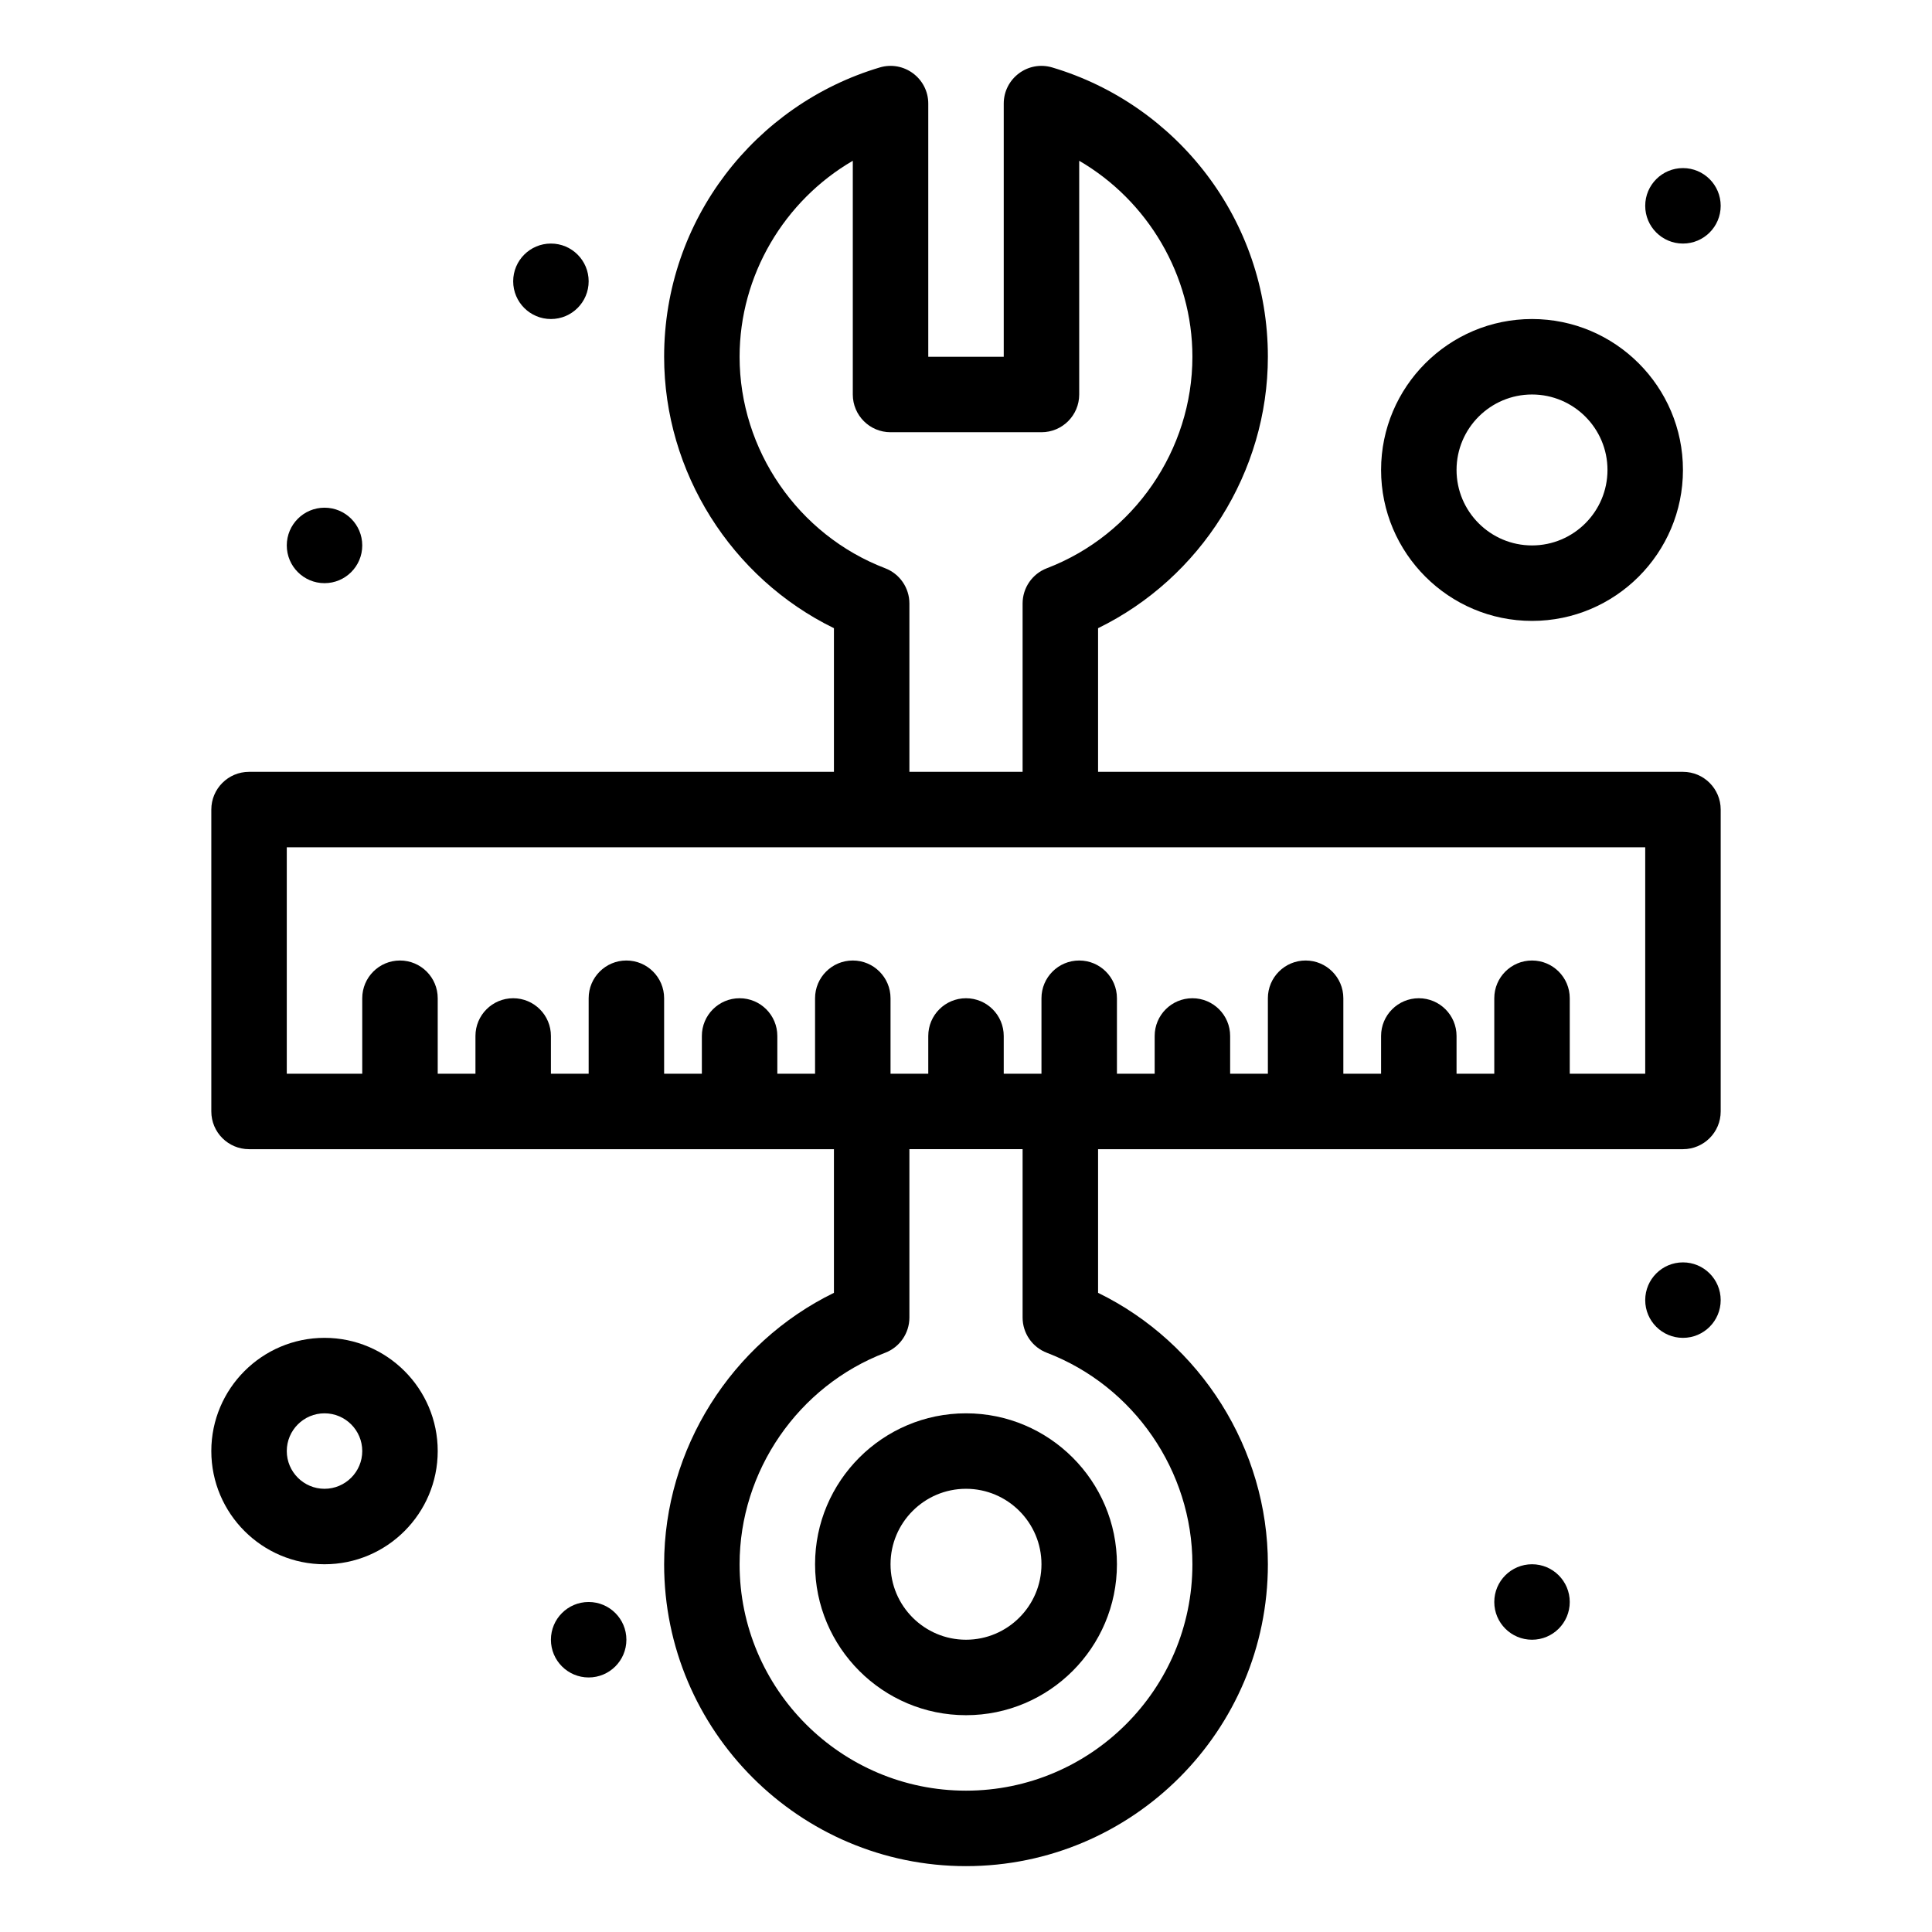
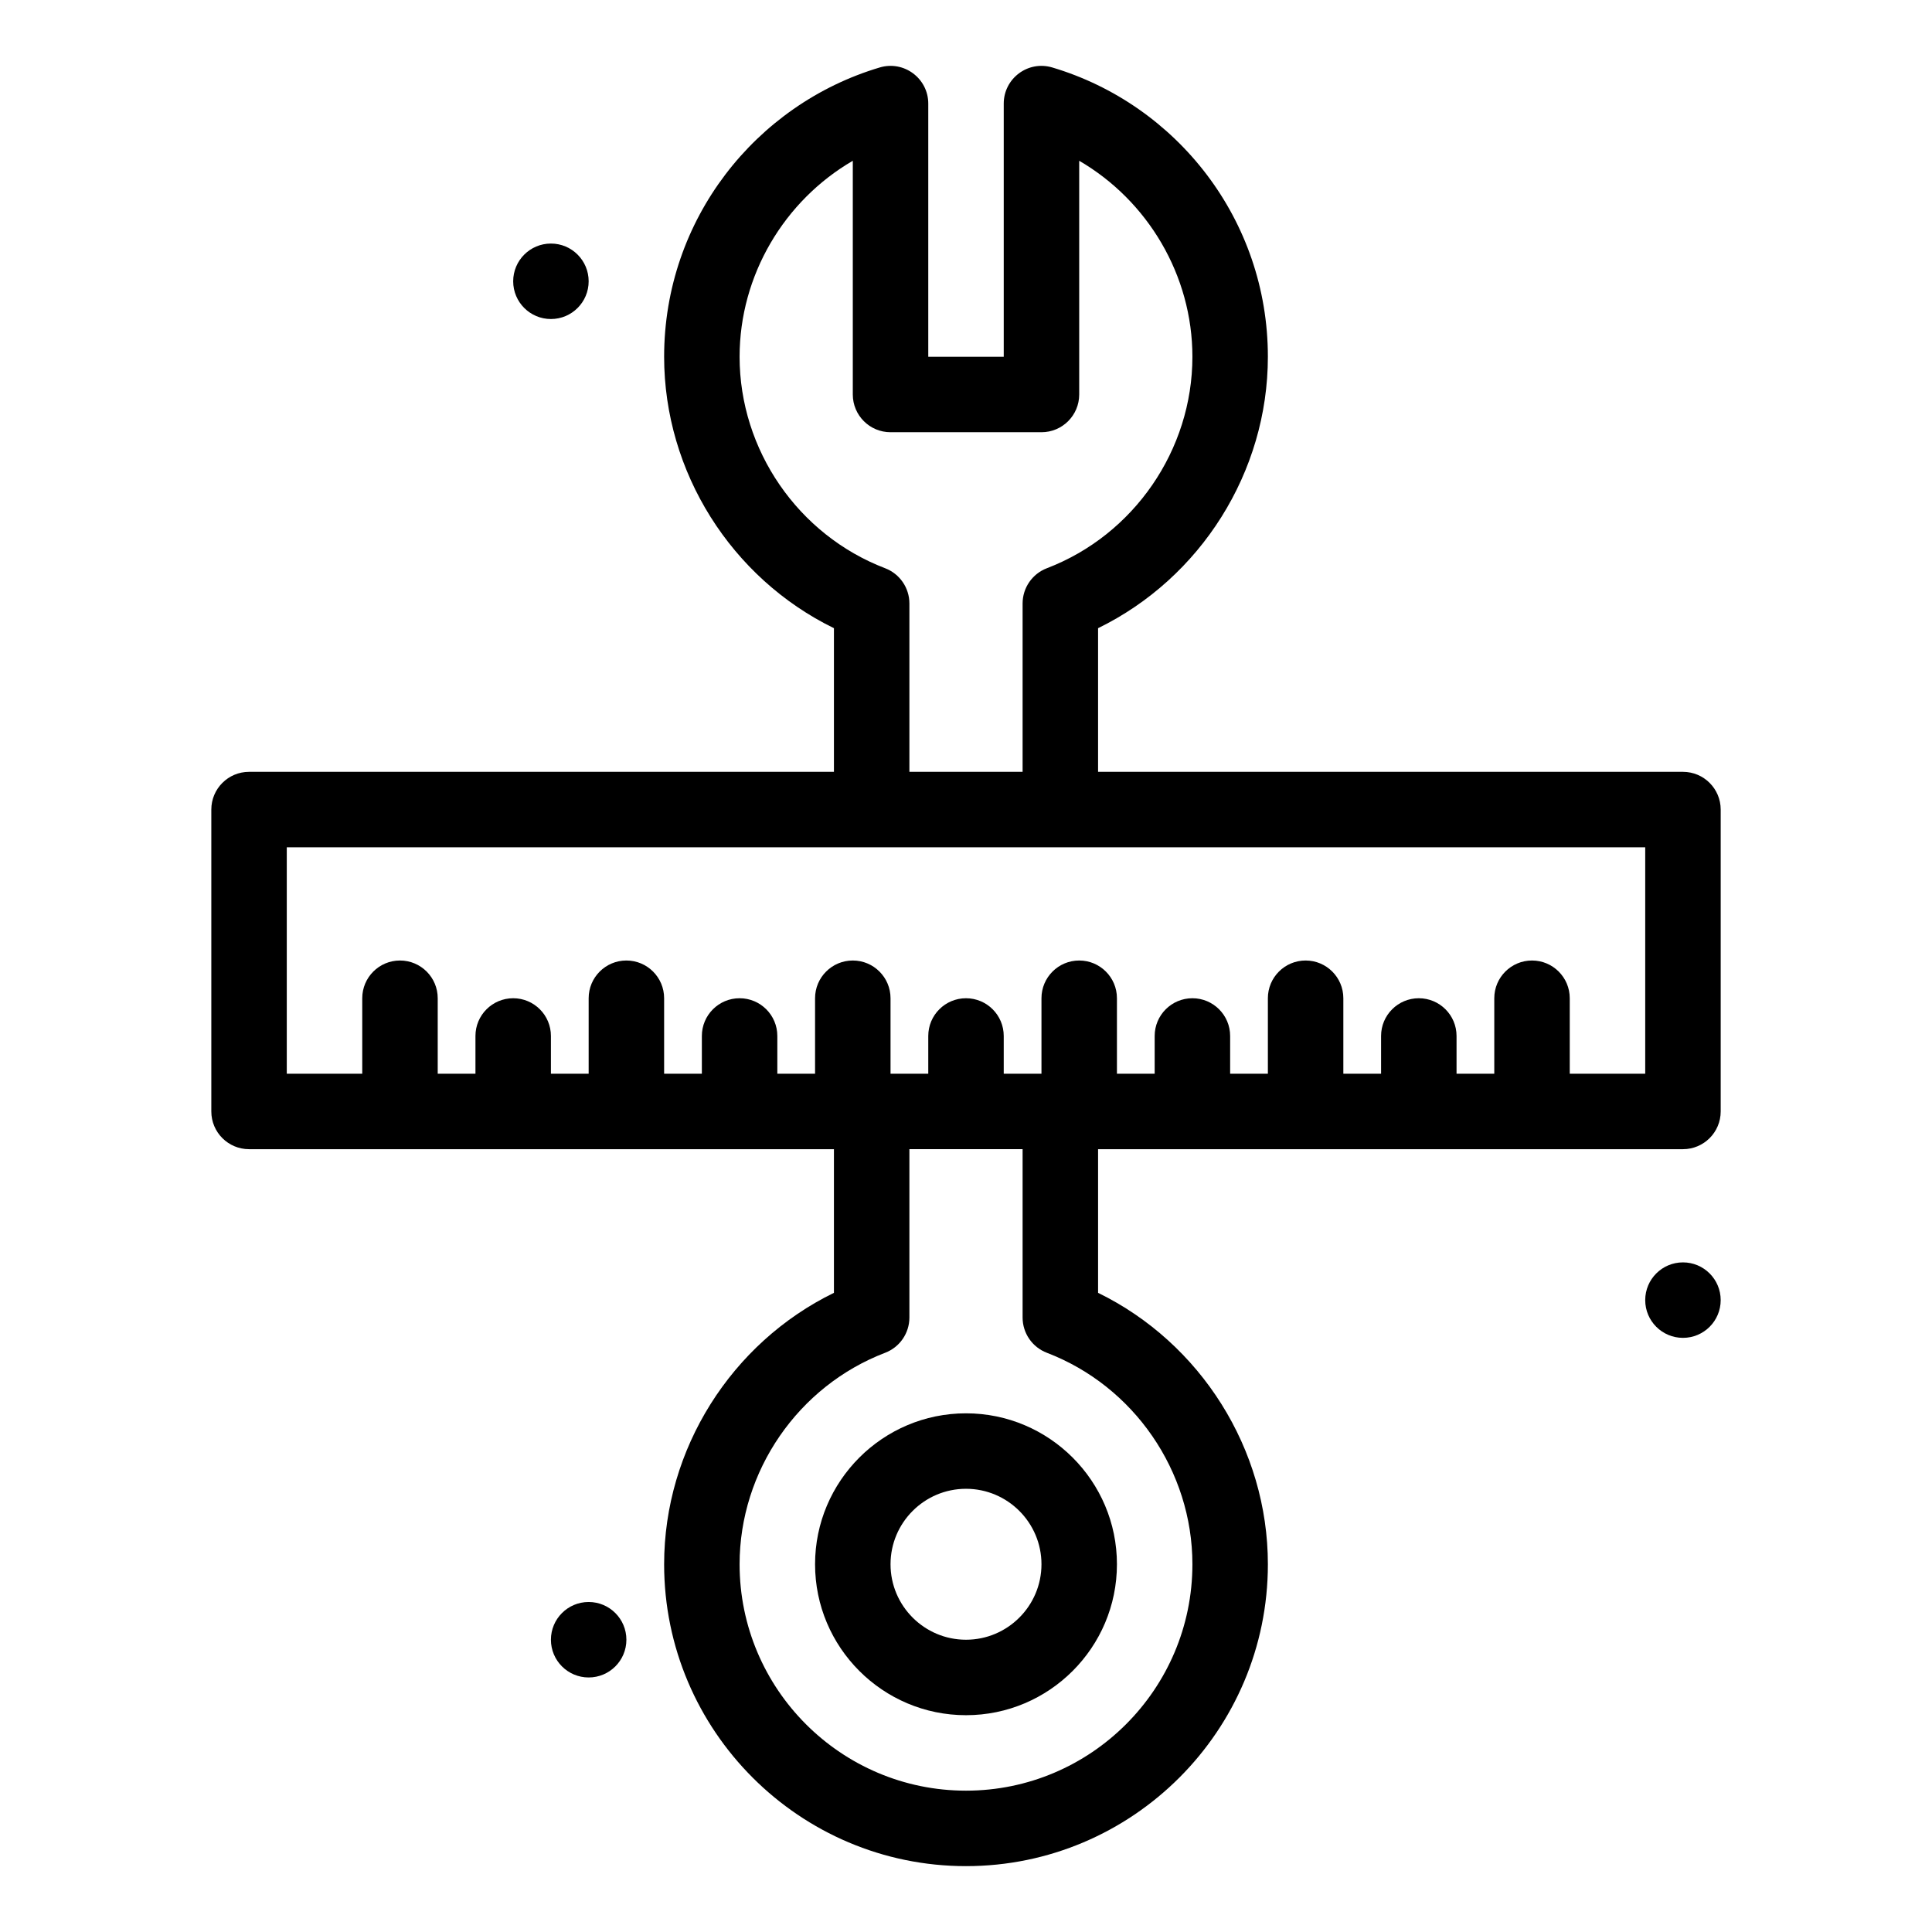
<svg xmlns="http://www.w3.org/2000/svg" height="512" viewBox="0 0 512 512" width="512">
  <g id="_x35_24_x2C__Repair_x2C__Tool_x2C__Wrench_x2C__Scale">
    <g>
      <path d="m216 414.545c0 22.056 17.944 40 40 40s40-17.944 40-40-17.944-40-40-40-40 17.944-40 40zm60 0c0 11.028-8.972 20-20 20s-20-8.972-20-20 8.972-20 20-20 20 8.972 20 20z" />
      <path d="m446 204.546h-155v-38.068c27.178-13.276 45-41.355 45-71.933 0-36.305-24.162-66.848-57.146-76.668-6.425-1.913-12.854 2.916-12.854 9.584v67.084h-20v-67.084c0-6.681-6.443-11.493-12.854-9.584-32.897 9.795-57.146 40.275-57.146 76.668 0 30.577 17.822 58.656 45 71.933v38.068h-155c-5.523 0-10 4.477-10 10v79.999c0 5.522 4.477 10 10 10h155v38.068c-27.178 13.276-45 41.355-45 71.932 0 44.112 35.888 80 80 80s80-35.888 80-80c0-30.576-17.822-58.655-45-71.932v-38.068h155c5.522 0 10-4.478 10-10v-79.999c0-5.523-4.478-10-10-10zm-211.426-53.955c-23.073-8.827-38.574-31.35-38.574-56.046 0-21.59 11.838-41.369 30-51.938v61.938c0 5.523 4.477 10 10 10h40c5.522 0 10-4.477 10-10v-61.938c18.162 10.569 30 30.348 30 51.938 0 24.695-15.502 47.218-38.573 56.046-3.871 1.481-6.427 5.196-6.427 9.34v44.615h-30v-44.615c0-4.144-2.556-7.859-6.426-9.34zm81.426 263.954c0 33.084-26.916 60-60 60s-60-26.916-60-60c0-24.694 15.501-47.218 38.574-56.045 3.87-1.481 6.426-5.195 6.426-9.34v-44.615h30v44.615c0 4.145 2.556 7.858 6.427 9.34 23.071 8.827 38.573 31.351 38.573 56.045zm120-130h-20v-20c0-5.522-4.478-10-10-10s-10 4.477-10 10v20h-10v-10c0-5.522-4.478-10-10-10s-10 4.478-10 10v10h-10v-20c0-5.522-4.478-10-10-10s-10 4.477-10 10v20h-10v-10c0-5.522-4.478-10-10-10s-10 4.478-10 10v10h-10v-20c0-5.522-4.478-10-10-10s-10 4.477-10 10v20h-10v-10c0-5.522-4.477-10-10-10s-10 4.478-10 10v10h-10v-20c0-5.522-4.477-10-10-10s-10 4.477-10 10v20h-10v-10c0-5.522-4.477-10-10-10s-10 4.478-10 10v10h-10v-20c0-5.522-4.477-10-10-10s-10 4.477-10 10v20h-10v-10c0-5.522-4.477-10-10-10s-10 4.478-10 10v10h-10v-20c0-5.522-4.477-10-10-10s-10 4.477-10 10v20h-20v-59.999h360z" />
-       <path d="m86 354.545c-16.542 0-30 13.458-30 30s13.458 30 30 30 30-13.458 30-30-13.458-30-30-30zm0 40c-5.514 0-10-4.486-10-10s4.486-10 10-10 10 4.486 10 10-4.486 10-10 10z" />
-       <path d="m406 164.545c22.056 0 40-17.944 40-40s-17.944-40-40-40-40 17.944-40 40 17.944 40 40 40zm0-60c11.028 0 20 8.972 20 20s-8.972 20-20 20-20-8.972-20-20 8.972-20 20-20z" />
      <circle cx="446" cy="344.545" r="10" />
-       <circle cx="406" cy="424.545" r="10" />
      <circle cx="156" cy="434.545" r="10" />
      <circle cx="146" cy="74.545" r="10" />
-       <circle cx="446" cy="54.545" r="10" />
-       <circle cx="86" cy="144.545" r="10" />
    </g>
  </g>
</svg>